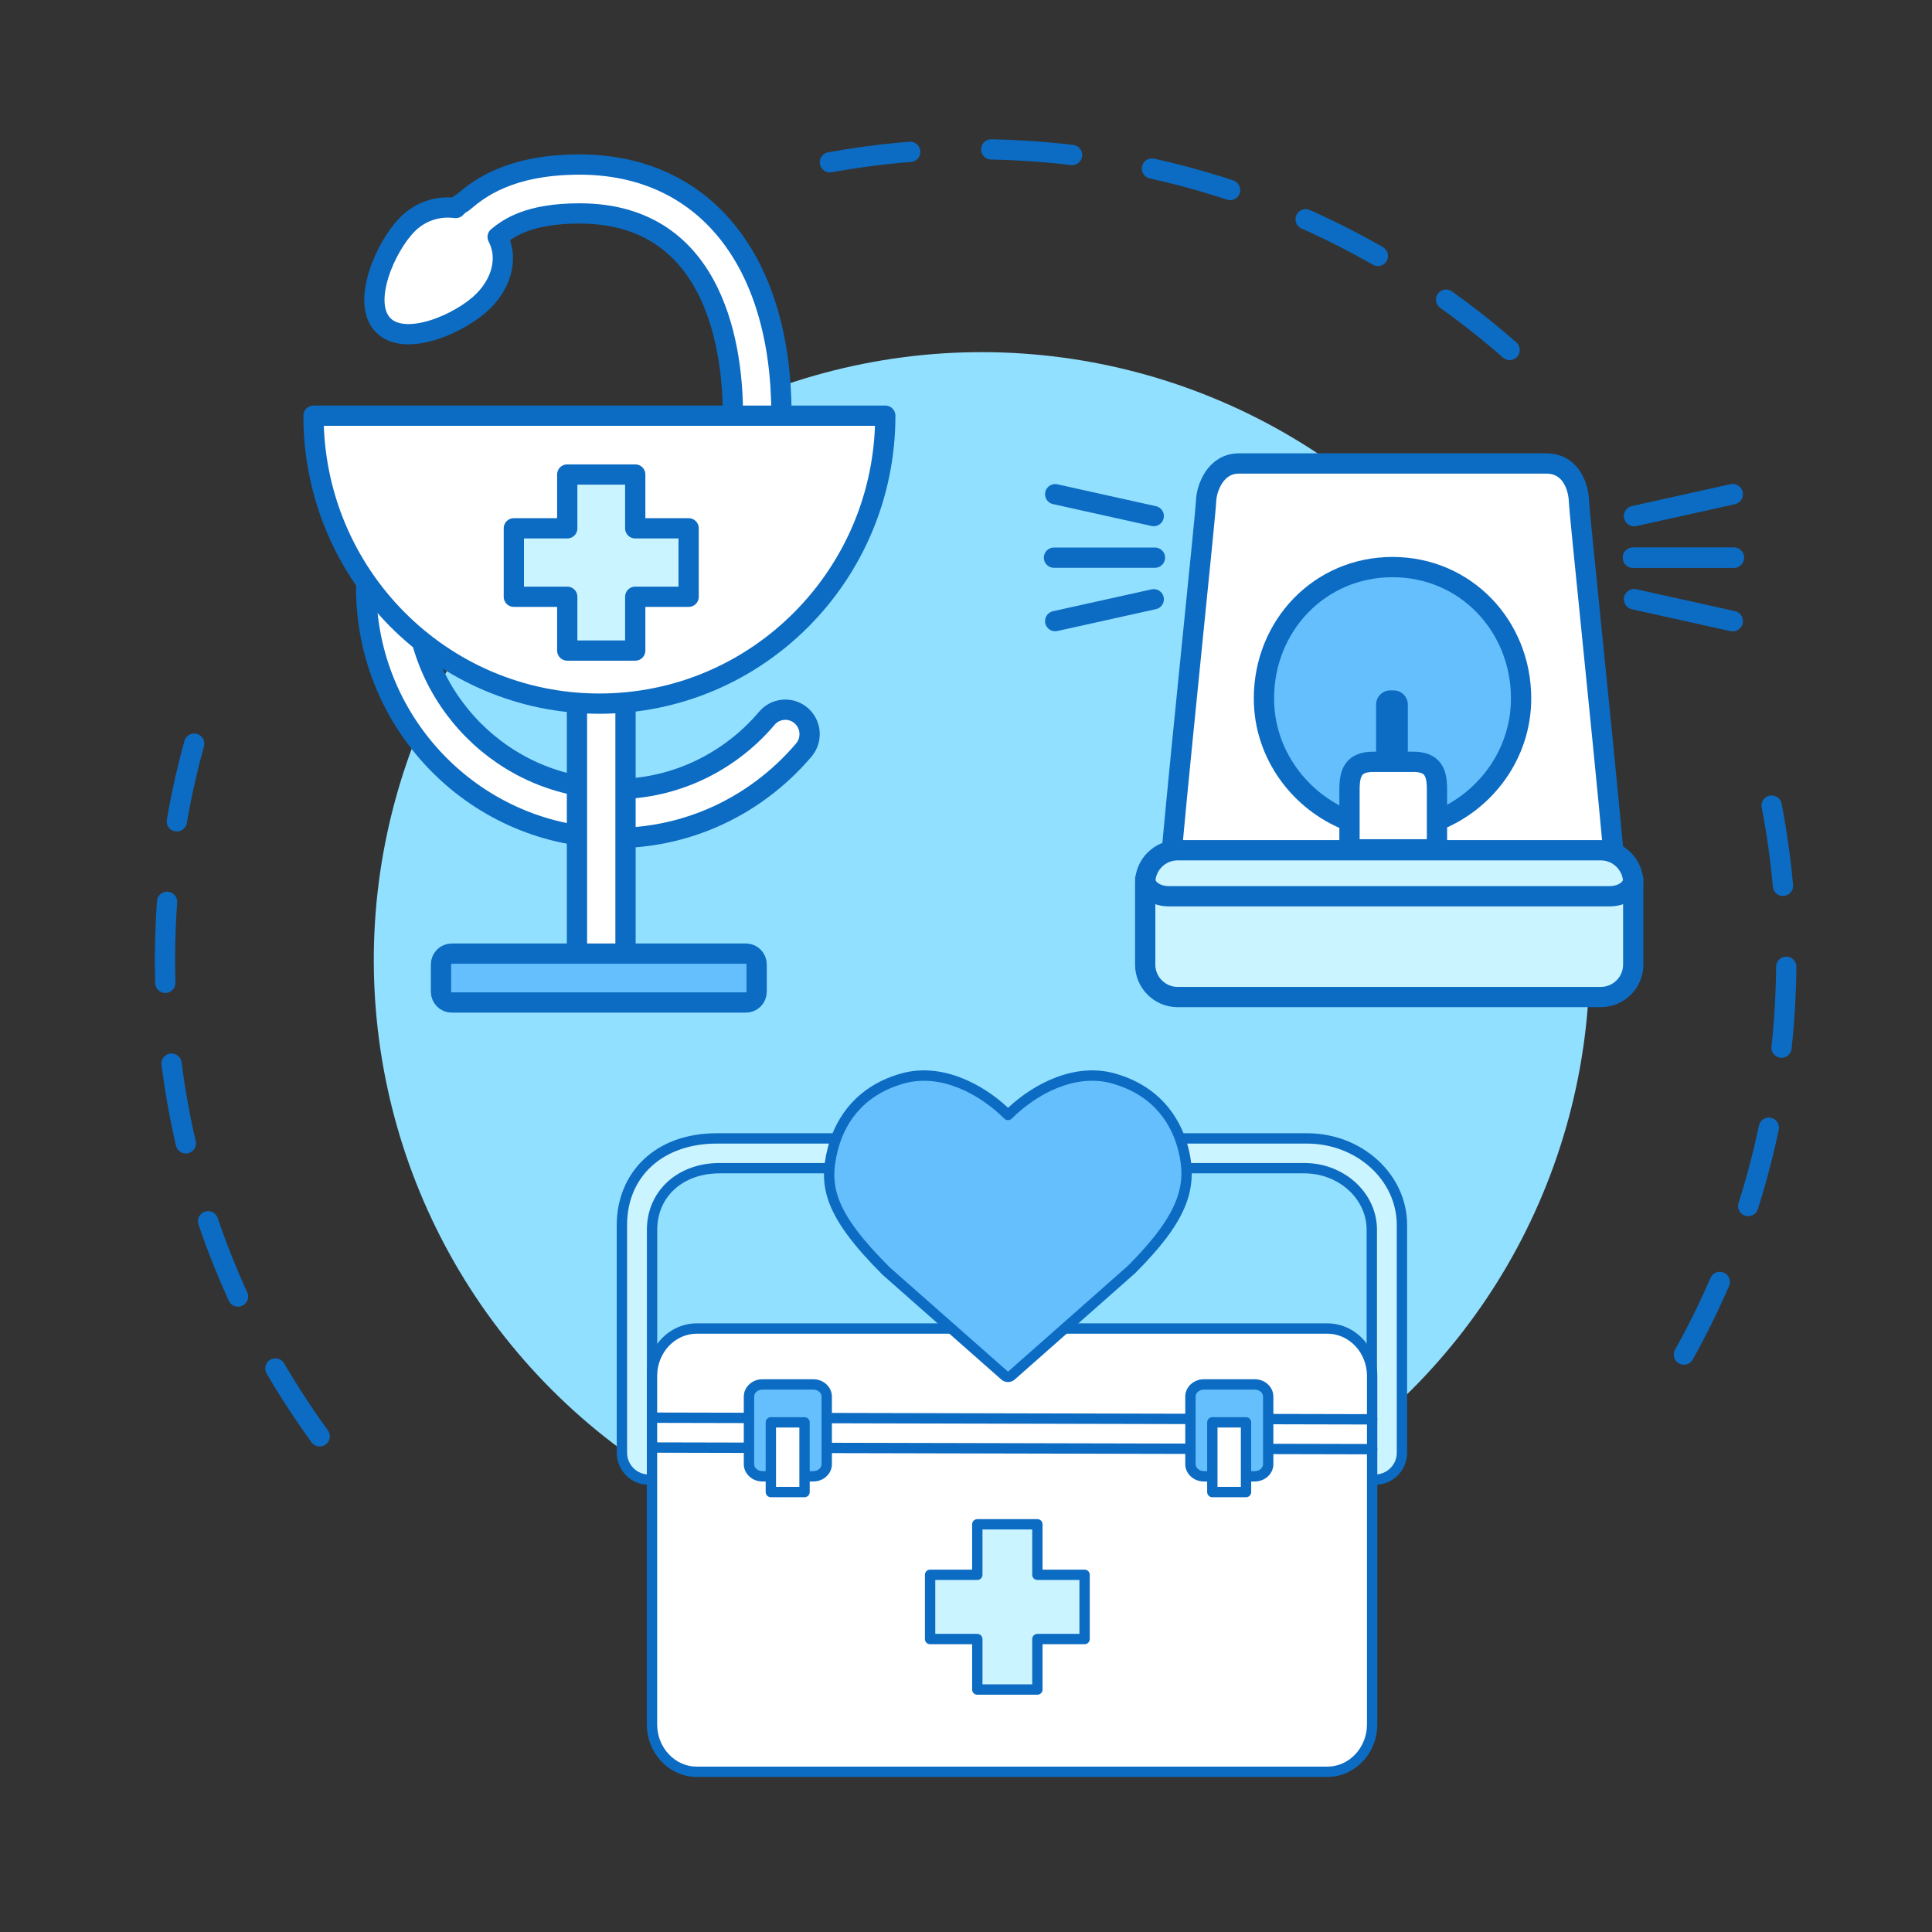
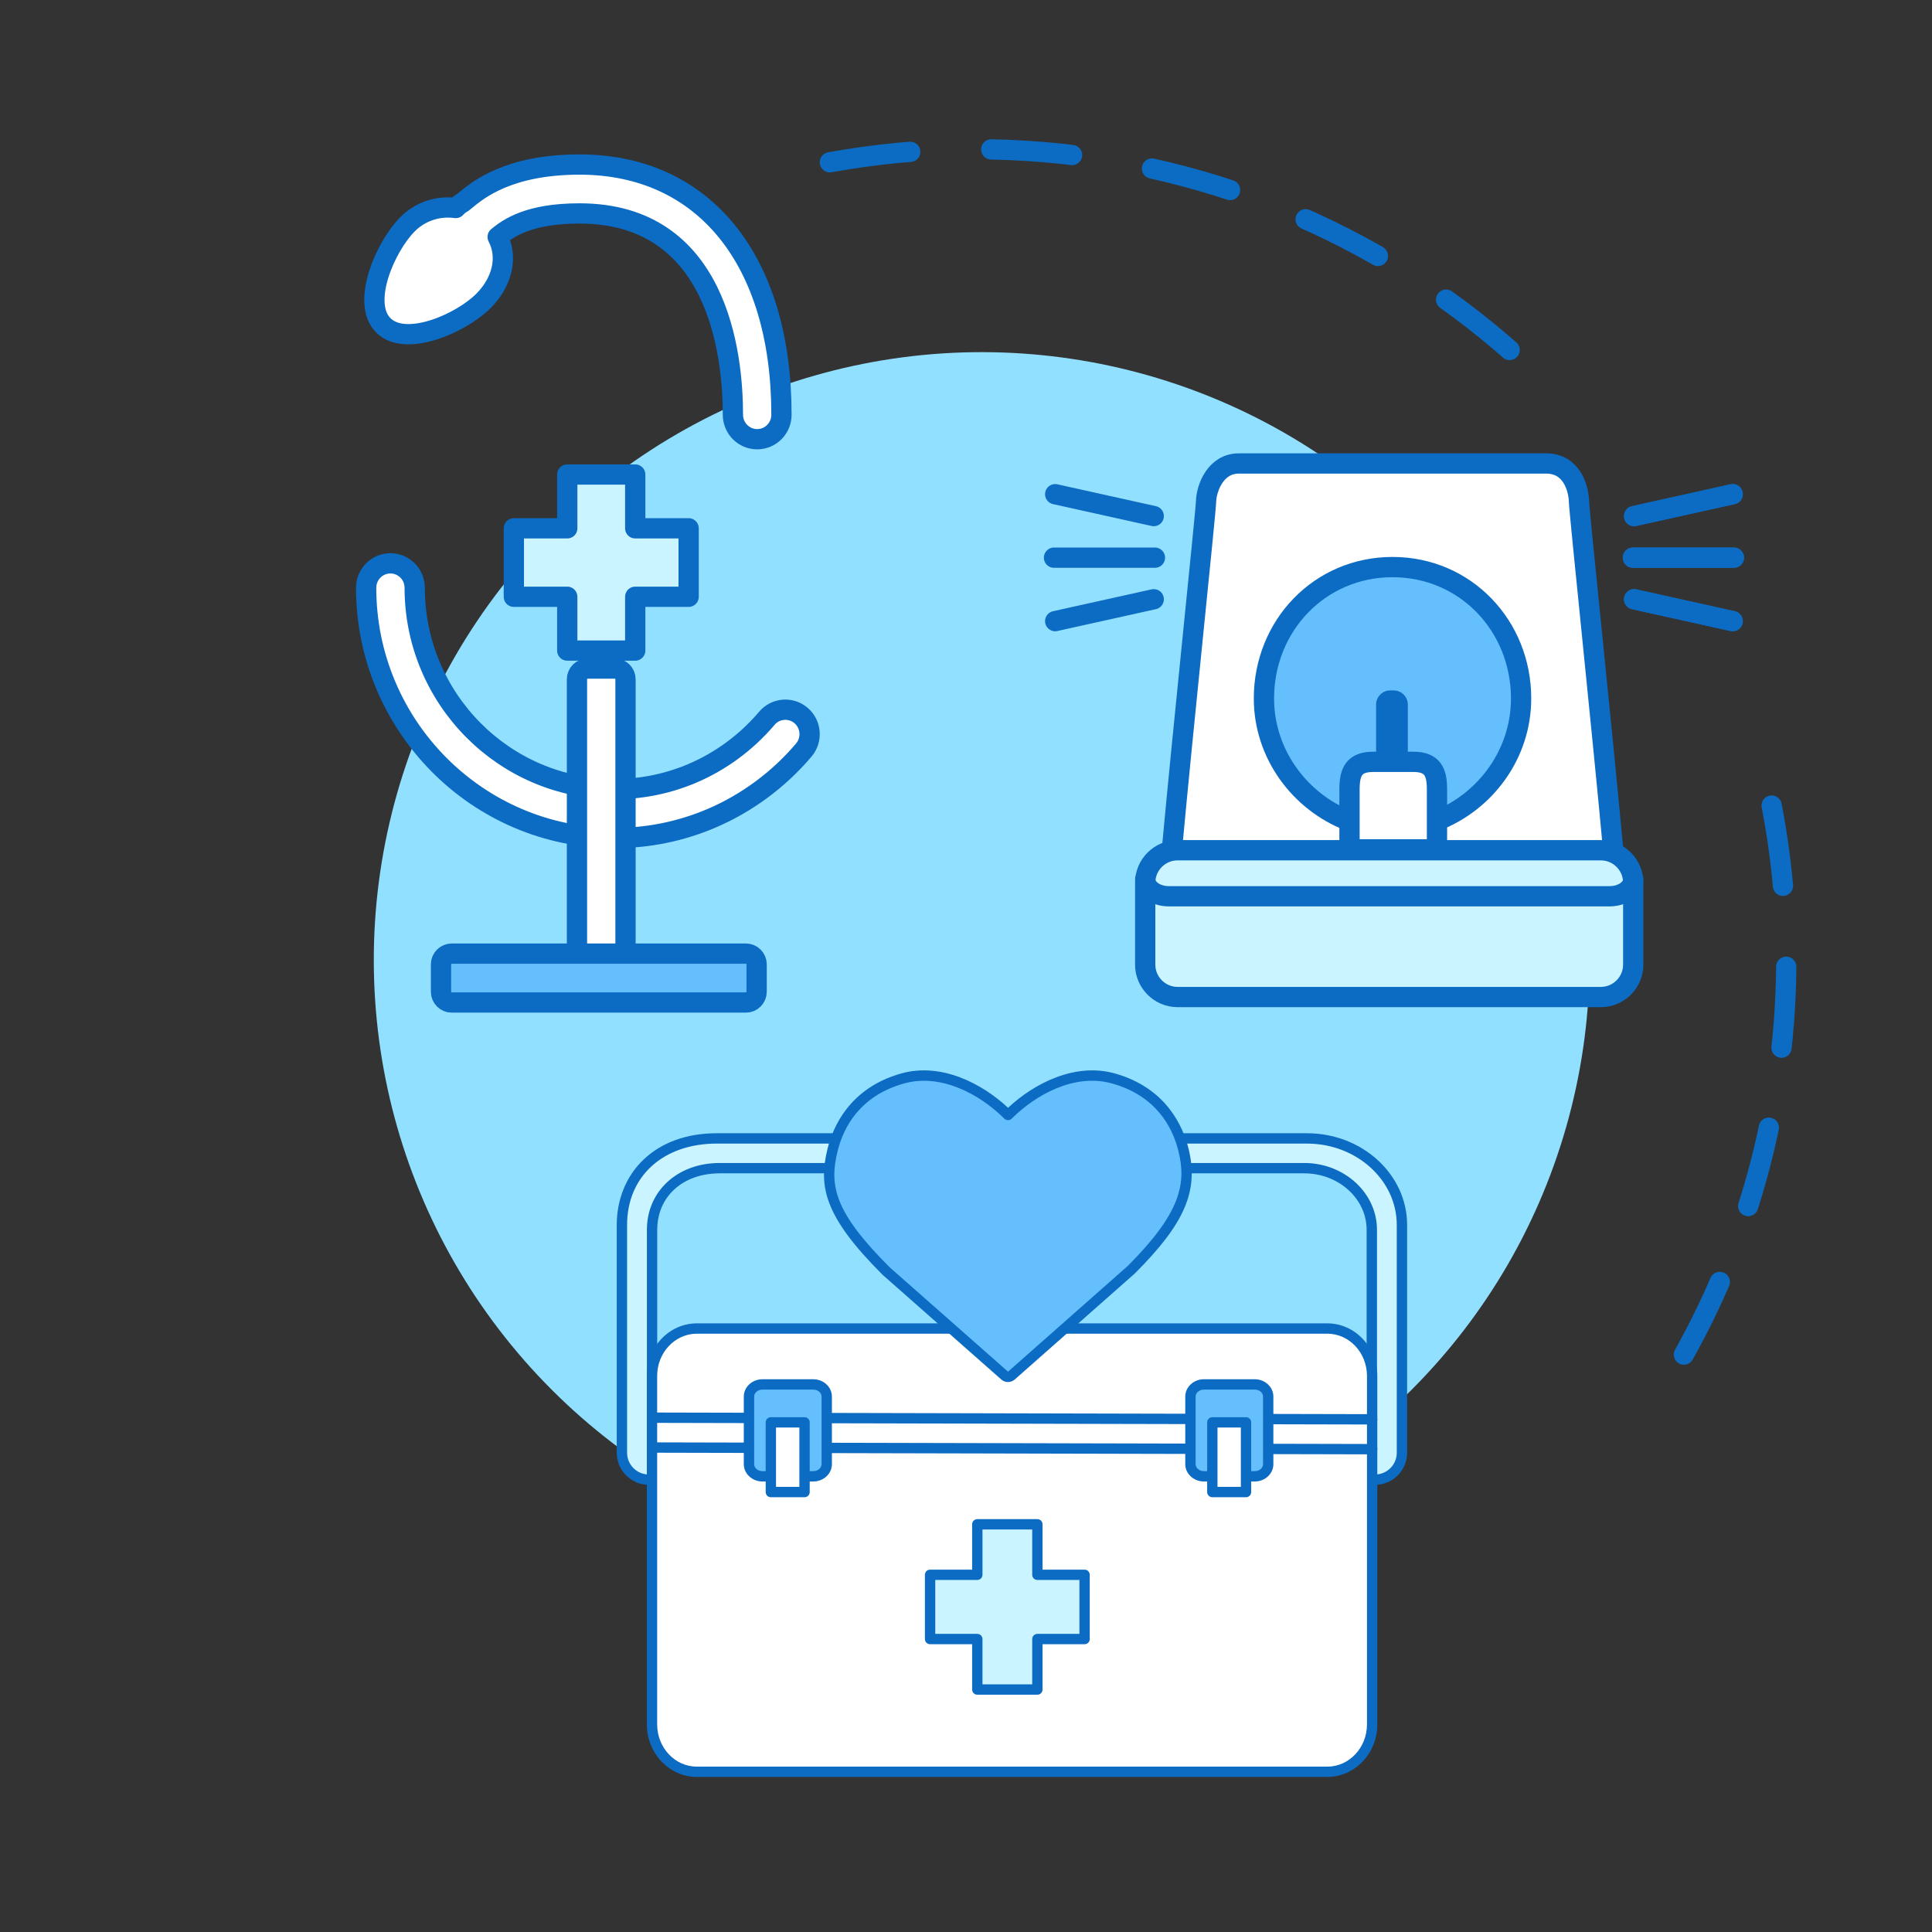
<svg xmlns="http://www.w3.org/2000/svg" version="1.1" x="0px" y="0px" viewBox="0 0 1100 1100" style="enable-background:new 0 0 1100 1100;" xml:space="preserve">
  <rect x="0" y="0" width="1100" height="1100" fill="#333333" stroke="none" />
  <style type="text/css"> .st0{fill:#92E0FF;} .st1{fill:none;stroke:#0C6BC2;stroke-width:11.539;stroke-linecap:round;stroke-linejoin:round;stroke-miterlimit:10;stroke-dasharray:46.154;} .st2{display:none;} .st3{display:inline;} .st4{fill:#FFFFFF;stroke:#0C6BC2;stroke-width:11.539;stroke-linecap:round;stroke-linejoin:round;stroke-miterlimit:10;} .st5{fill:#CAF4FF;stroke:#0C6BC2;stroke-width:11.539;stroke-linecap:round;stroke-linejoin:round;stroke-miterlimit:10;} .st6{display:inline;fill:#FFFFFF;stroke:#0C6BC2;stroke-width:11.539;stroke-linecap:round;stroke-linejoin:round;stroke-miterlimit:10;} .st7{display:inline;fill:#65BFFC;stroke:#0C6BC2;stroke-width:11.539;stroke-linejoin:round;stroke-miterlimit:10;} .st8{display:inline;fill:#CAF4FF;stroke:#0C6BC2;stroke-width:11.539;stroke-linecap:round;stroke-linejoin:round;stroke-miterlimit:10;} .st9{fill:#65BFFC;stroke:#0C6BC2;stroke-width:11.539;stroke-linejoin:round;stroke-miterlimit:10;} .st10{fill:#0C6BC2;} .st11{fill:none;stroke:#0C6BC2;stroke-width:11.539;stroke-linecap:round;stroke-linejoin:round;stroke-miterlimit:10;} .st12{fill:#CAF4FF;} .st13{fill:#FFFFFF;} .st14{fill:#65BFFC;} </style>
  <g id="Layer_1"> </g>
  <g id="Ñëîé_1">
    <g>
      <g>
        <g>
          <g>
            <ellipse transform="matrix(0.707 -0.707 0.707 0.707 -222.765 555.407)" class="st0" cx="559.05" cy="546.6" rx="346.15" ry="346.15" />
          </g>
        </g>
        <path class="st1" d="M1008.7,458.66c6.64,34.41,9.44,70.12,7.95,106.65c-3.63,89.19-32.34,171.44-79.05,240.22" />
        <path class="st1" d="M472.5,92.4c6.23-1.13,12.51-2.14,18.82-3.02c27.01-3.76,54.73-5.17,82.94-4.02 c110.25,4.49,209.89,47.29,286.6,115.06" />
-         <path class="st1" d="M182.03,817.77c-59.01-81.13-92.1-181.99-87.71-290.01c1.47-36.07,7.04-71,16.24-104.36" />
        <g class="st2">
          <g class="st3">
            <g>
              <path class="st4" d="M360.58,455.41l-55.24-23.53c-14.65-6.24-31.58,0.58-37.82,15.23l0,0c-1.61,3.79-6.3,5.11-9.69,2.78 c-13.18-9.07-24.59-19.83-34.14-32.32c-13.46-17.61-22.13-37.07-27.68-55.92c-1.13-3.85,1.49-7.78,5.48-8.22l0,0 c15.02-1.66,25.86-15.13,24.21-30.09l-6.23-56.44c-1.65-14.96-15.17-25.75-30.19-24.09l-27.86,5.3 c-10.66,1.18-23.32,5.14-23.32,19.99l0,0c-0.61,20.62-1.08,122,46.12,179.21c27.65,33.5,62.37,53.32,107.71,73.03l34.74,14.72 c14.65,6.24,31.59-0.62,37.83-15.27l11.3-26.54C382.06,478.59,375.23,461.65,360.58,455.41z" />
            </g>
            <g>
              <g>
                <path class="st4" d="M543.06,252.79c0-59.52-63.79-107.78-142.48-107.78s-142.48,48.25-142.48,107.78 c0,44.47,35.61,82.64,86.44,99.11c3.15,1.02,4.33,4.94,2.23,7.5c-11.17,13.61-27.58,24.71-37.67,30.8 c-2.42,1.46-1.35,5.17,1.47,5.1c20.51-0.55,66.5-4.73,95.1-29.97c3.52-3.1,7.84-5.17,12.51-5.61 C488.56,353.16,543.06,307.8,543.06,252.79z" />
              </g>
            </g>
          </g>
          <g class="st3">
            <polygon class="st5" points="467.67,226.39 426.67,226.39 426.67,185.38 374.49,185.38 374.49,226.39 333.48,226.39 333.48,278.57 374.49,278.57 374.49,319.58 426.67,319.58 426.67,278.57 467.67,278.57 " />
          </g>
        </g>
        <g class="st2">
          <path class="st6" d="M808.56,661.81H693.59v-39.83c0-8.17-6.62-14.79-14.79-14.79H249.5c-8.17,0-14.79,6.62-14.79,14.79v306.1 c0,12.82,10.39,23.21,23.21,23.21h435.67l0,0h166.59c12.82,0,23.21-10.39,23.21-23.21V826.34c0-9.46-1.9-18.82-5.59-27.53 l-53.67-126.69C821.48,665.87,815.35,661.81,808.56,661.81z" />
          <circle class="st7" cx="356.61" cy="951.29" r="76.47" />
          <circle class="st7" cx="677.21" cy="951.29" r="76.47" />
          <path class="st8" d="M816.83,825.95H704.86c-6.22,0-11.26-5.04-11.26-11.26V716.2c0-7.67,6.22-13.88,13.88-13.88h74.84 c7.19,0,13.6,4.55,15.97,11.34l35.87,86.52C839.17,812.49,830.12,825.95,816.83,825.95z" />
          <path class="st6" d="M780.27,661.81h-49.16v-15.3c0-10.78,8.74-19.52,19.53-19.52h10.11c10.78,0,19.52,8.74,19.52,19.52V661.81z " />
          <circle class="st6" cx="356.61" cy="951.29" r="31.7" />
          <circle class="st6" cx="677.21" cy="951.29" r="31.7" />
-           <polygon class="st8" points="594.04,738.89 542.51,738.89 542.51,687.36 476.94,687.36 476.94,738.89 425.41,738.89 425.41,804.46 476.94,804.46 476.94,855.98 542.51,855.98 542.51,804.46 594.04,804.46 " />
        </g>
        <g>
          <path class="st4" d="M667.19,484.36c6.38-69.68,19.25-191.54,19.5-199.01c0.25-7.47,5.39-21.46,18.61-21.46 c7.79,0,77.74,0,77.74,0h8.76c0,0,80.8,0,88.59,0c14.46,0,18.36,14,18.61,21.46c0.25,7.47,13.25,130.48,19.62,200.16" />
          <path class="st9" d="M767.93,467.36c-27.92-10.94-48.3-38.07-48.3-69.69c0-41.31,31.62-74.8,73.21-74.8 c41.59,0,73.21,33.49,73.21,74.8c0,31.62-20.22,58.75-48.14,69.69" />
          <path class="st10" d="M793.49,474.64h-1.93c-4.44,0-8.07-3.63-8.07-8.07v-65.41c0-4.44,3.63-8.07,8.07-8.07h1.93 c4.44,0,8.07,3.63,8.07,8.07v65.41C801.56,471.01,797.93,474.64,793.49,474.64z" />
          <path class="st4" d="M818.16,483.57c0-25.12,0-22.49,0-34.13c0-9.81-2.42-15.69-13.54-15.69c-7.74,0-12.09,0-12.09,0h1.45 c0,0-4.35,0-12.09,0c-11.12,0-13.54,5.88-13.54,15.69c0,11.64,0,9.01,0,34.13H818.16z" />
          <path class="st5" d="M911.46,567.67H670.47c-10.14,0-18.44-8.3-18.44-18.44v-46.7c0-10.14,8.3-18.44,18.44-18.44h240.98 c10.14,0,18.44,8.3,18.44,18.44v46.7C929.9,559.37,921.6,567.67,911.46,567.67z" />
          <path class="st11" d="M929.9,500.63c0,5.31-6.01,9.66-13.35,9.66H665.39c-7.34,0-13.35-4.35-13.35-9.66" />
          <line class="st4" x1="929.72" y1="317.51" x2="987.19" y2="317.51" />
          <line class="st4" x1="930.4" y1="341.19" x2="986.51" y2="353.64" />
          <line class="st4" x1="930.4" y1="293.83" x2="986.51" y2="281.38" />
          <line class="st4" x1="929.72" y1="317.51" x2="987.19" y2="317.51" />
          <line class="st4" x1="930.4" y1="293.83" x2="986.51" y2="281.38" />
          <line class="st4" x1="930.4" y1="341.19" x2="986.51" y2="353.64" />
          <line class="st4" x1="657.57" y1="317.51" x2="600.1" y2="317.51" />
          <line class="st4" x1="656.89" y1="341.19" x2="600.78" y2="353.64" />
          <line class="st4" x1="656.89" y1="293.83" x2="600.78" y2="281.38" />
        </g>
      </g>
      <g>
        <path class="st4" d="M329.99,93.68c-40.37,0-57.72,14.35-65.13,20.47c-0.55,0.46-1.03,0.87-1.45,1.19 c-1.53,0.8-2.84,1.86-3.93,3.09c-9.74-1.34-19.96,1.72-27.45,9.26c-12.71,12.8-26.54,44.7-13.82,57.51s44.38-1.12,57.1-13.92 c10.48-10.55,14.17-24.61,8.04-36.39c6.21-5.07,17.69-13.37,46.64-13.37c78.8,0,87.3,80.17,87.3,114.63 c0,7.69,6.19,13.92,13.82,13.92c7.63,0,13.82-6.23,13.82-13.92C444.94,148.27,400.9,93.68,329.99,93.68z" />
        <g>
          <path class="st4" d="M349.93,477.14c-78,0-141.46-63.91-141.46-142.48c0-7.69,6.19-13.92,13.82-13.92 c7.63,0,13.82,6.23,13.82,13.92c0,63.21,51.06,114.63,113.82,114.63c15.37,0,30.27-3.03,44.3-9 c16.23-6.92,30.89-17.75,42.38-31.33c4.95-5.85,13.67-6.55,19.49-1.57c5.81,4.99,6.51,13.77,1.56,19.63 c-14.27,16.86-32.47,30.32-52.65,38.92C387.55,473.37,369.02,477.14,349.93,477.14z" />
        </g>
        <path class="st4" d="M334.61,551.14h15.42c3.36,0,6.11-2.75,6.11-6.11V386.76c0-3.36-2.75-6.11-6.11-6.11h-15.42 c-3.36,0-6.11,2.75-6.11,6.11v158.27C328.5,548.39,331.25,551.14,334.61,551.14z" />
-         <path class="st9" d="M430.79,564.68v-15.62c0-3.36-2.75-6.11-6.11-6.11H257.2c-3.36,0-6.11,2.75-6.11,6.11v15.62 c0,3.36,2.75,6.11,6.11,6.11h167.47C428.04,570.79,430.79,568.04,430.79,564.68z" />
-         <path class="st4" d="M178.49,236.67c0,90.54,72.88,163.95,162.78,163.95s162.78-73.4,162.78-163.95H178.49z" />
+         <path class="st9" d="M430.79,564.68v-15.62c0-3.36-2.75-6.11-6.11-6.11H257.2c-3.36,0-6.11,2.75-6.11,6.11v15.62 c0,3.36,2.75,6.11,6.11,6.11h167.47C428.04,570.79,430.79,568.04,430.79,564.68" />
        <polygon class="st5" points="392.08,300.8 361.67,300.8 361.67,270.17 322.97,270.17 322.97,300.8 292.56,300.8 292.56,339.78 322.97,339.78 322.97,370.4 361.67,370.4 361.67,339.78 392.08,339.78 " />
      </g>
      <g>
        <g>
          <g>
            <path class="st12" d="M744.15,648.16H408.16c-34.5,0-54.06,22.05-54.06,49.26v14.06v115.68c0,8.45,6.85,15.3,15.3,15.3H782.9 c8.45,0,15.3-6.85,15.3-15.3V697.42C798.21,670.21,774,648.16,744.15,648.16z M781.04,802.74H371.26V700.19 c0-19.38,14.77-35.08,38.5-35.08h332.78c21.26,0,38.5,15.71,38.5,35.08V802.74z" />
            <path class="st10" d="M782.9,845.4H369.4c-10.06,0-18.25-8.19-18.25-18.25V697.42c0-14.46,5.32-27.58,14.99-36.94 c10.3-9.98,24.83-15.26,42.02-15.26h335.99c31.43,0,57,23.42,57,52.2v129.74C801.15,837.22,792.97,845.4,782.9,845.4z M408.16,651.1c-30.58,0-51.12,18.61-51.12,46.31v129.74c0,6.82,5.54,12.36,12.36,12.36H782.9c6.82,0,12.36-5.55,12.36-12.36 V697.42c0-25.54-22.93-46.31-51.12-46.31H408.16z M781.04,805.69H371.26c-1.63,0-2.94-1.32-2.94-2.94V700.19 c0-22.03,17.43-38.03,41.45-38.03h332.78c22.85,0,41.45,17.06,41.45,38.03v102.55C783.99,804.37,782.67,805.69,781.04,805.69z M374.2,799.8h403.9v-99.61c0-17.72-15.95-32.14-35.56-32.14H409.76c-20.94,0-35.56,13.22-35.56,32.14V799.8z" />
          </g>
          <g>
            <path class="st13" d="M755.69,1008.78H396.77c-14.11,0-25.55-12.08-25.55-26.99V783.39c0-14.91,11.44-26.99,25.55-26.99h358.92 c14.11,0,25.55,12.08,25.55,26.99v198.41C781.24,996.7,769.8,1008.78,755.69,1008.78z" />
            <path class="st10" d="M755.69,1011.72H396.77c-15.71,0-28.49-13.43-28.49-29.93V783.39c0-16.5,12.78-29.93,28.49-29.93h358.92 c15.71,0,28.49,13.43,28.49,29.93v198.41C784.19,998.3,771.4,1011.72,755.69,1011.72z M396.77,759.34 c-12.47,0-22.61,10.79-22.61,24.05v198.41c0,13.26,10.14,24.05,22.61,24.05h358.92c12.47,0,22.61-10.79,22.61-24.05V783.39 c0-13.26-10.14-24.05-22.61-24.05H396.77z" />
          </g>
          <g>
            <line class="st13" x1="371.22" y1="807.18" x2="781.24" y2="808.11" />
            <path class="st10" d="M781.24,811.05C781.24,811.05,781.24,811.05,781.24,811.05l-410.03-0.93c-1.63,0-2.94-1.32-2.94-2.95 c0-1.62,1.32-2.94,2.94-2.94c0,0,0,0,0.01,0l410.03,0.93c1.63,0,2.94,1.32,2.94,2.95 C784.18,809.74,782.87,811.05,781.24,811.05z" />
          </g>
          <g>
            <line class="st13" x1="371.22" y1="824.17" x2="781.24" y2="825.1" />
            <path class="st10" d="M781.24,828.04C781.24,828.04,781.24,828.04,781.24,828.04l-410.03-0.93c-1.63,0-2.94-1.32-2.94-2.95 c0-1.62,1.32-2.94,2.94-2.94c0,0,0,0,0.01,0l410.03,0.93c1.63,0,2.94,1.32,2.94,2.95 C784.18,826.73,782.87,828.04,781.24,828.04z" />
          </g>
          <g>
            <g>
              <path class="st14" d="M714.37,840.56h-28.9c-4.24,0-7.68-3.1-7.68-6.91v-38.5c0-3.82,3.44-6.91,7.68-6.91h28.9 c4.24,0,7.68,3.1,7.68,6.91v38.5C722.06,837.46,718.62,840.56,714.37,840.56z" />
              <path class="st10" d="M714.37,843.5h-28.9c-5.86,0-10.63-4.42-10.63-9.86v-38.5c0-5.43,4.77-9.86,10.63-9.86h28.9 c5.86,0,10.63,4.42,10.63,9.86v38.5C725,839.08,720.23,843.5,714.37,843.5z M685.48,791.17c-2.61,0-4.74,1.78-4.74,3.97v38.5 c0,2.19,2.13,3.97,4.74,3.97h28.9c2.62,0,4.74-1.78,4.74-3.97v-38.5c0-2.19-2.13-3.97-4.74-3.97H685.48z" />
            </g>
            <g>
              <rect x="690.24" y="809.83" class="st13" width="19.18" height="39.69" />
              <path class="st10" d="M709.43,852.46h-19.18c-1.63,0-2.94-1.32-2.94-2.94v-39.69c0-1.63,1.32-2.94,2.94-2.94h19.18 c1.63,0,2.94,1.32,2.94,2.94v39.69C712.37,851.14,711.05,852.46,709.43,852.46z M693.19,846.57h13.3v-33.8h-13.3V846.57z" />
            </g>
          </g>
          <g>
            <g>
              <path class="st14" d="M463.02,840.56h-28.9c-4.24,0-7.68-3.1-7.68-6.91v-38.5c0-3.82,3.44-6.91,7.68-6.91h28.9 c4.24,0,7.68,3.1,7.68,6.91v38.5C470.7,837.46,467.26,840.56,463.02,840.56z" />
              <path class="st10" d="M463.02,843.5h-28.9c-5.86,0-10.63-4.42-10.63-9.86v-38.5c0-5.43,4.77-9.86,10.63-9.86h28.9 c5.86,0,10.63,4.42,10.63,9.86v38.5C473.65,839.08,468.88,843.5,463.02,843.5z M434.12,791.17c-2.61,0-4.74,1.78-4.74,3.97 v38.5c0,2.19,2.13,3.97,4.74,3.97h28.9c2.61,0,4.74-1.78,4.74-3.97v-38.5c0-2.19-2.13-3.97-4.74-3.97H434.12z" />
            </g>
            <g>
              <rect x="438.89" y="809.83" class="st13" width="19.18" height="39.69" />
              <path class="st10" d="M458.07,852.46h-19.18c-1.63,0-2.94-1.32-2.94-2.94v-39.69c0-1.63,1.32-2.94,2.94-2.94h19.18 c1.63,0,2.94,1.32,2.94,2.94v39.69C461.01,851.14,459.7,852.46,458.07,852.46z M441.83,846.57h13.3v-33.8h-13.3V846.57z" />
            </g>
          </g>
          <g>
            <polygon class="st12" points="617.52,896.62 590.64,896.62 590.64,867.87 556.44,867.87 556.44,896.62 529.55,896.62 529.55,933.2 556.44,933.2 556.44,961.95 590.64,961.95 590.64,933.2 617.52,933.2 " />
            <path class="st10" d="M590.64,964.9h-34.21c-1.63,0-2.94-1.32-2.94-2.94v-25.81h-23.94c-1.63,0-2.94-1.32-2.94-2.94v-36.58 c0-1.63,1.32-2.94,2.94-2.94h23.94v-25.81c0-1.63,1.32-2.94,2.94-2.94h34.21c1.63,0,2.94,1.32,2.94,2.94v25.81h23.94 c1.63,0,2.94,1.32,2.94,2.94v36.58c0,1.63-1.32,2.94-2.94,2.94h-23.94v25.81C593.58,963.58,592.27,964.9,590.64,964.9z M559.38,959.01h28.32V933.2c0-1.63,1.32-2.94,2.94-2.94h23.94v-30.7h-23.94c-1.63,0-2.94-1.32-2.94-2.94v-25.81h-28.32v25.81 c0,1.63-1.32,2.94-2.94,2.94H532.5v30.7h23.94c1.63,0,2.94,1.32,2.94,2.94V959.01z" />
          </g>
        </g>
        <g>
          <g>
            <path class="st14" d="M575.81,783.23l68.32-60.33c30.2-30.2,34.8-47.79,29.65-68.38c-3.89-15.57-14.55-33.39-39.84-40.49 c-21.17-5.94-44.01,5.01-59.66,20.46c-0.12,0.12-0.23,0.23-0.35,0.35c-0.12-0.12-0.23-0.23-0.35-0.35 c-15.65-15.45-38.49-26.4-59.66-20.46c-25.29,7.09-35.95,24.92-39.84,40.49c-5.15,20.59-2.37,36.35,30.39,69.11l67.58,59.6 C573.12,784.18,574.73,784.18,575.81,783.23z" />
            <path class="st10" d="M573.93,786.88c-1.37,0-2.74-0.48-3.83-1.45l-67.58-59.6c-0.05-0.04-0.09-0.08-0.13-0.13 c-33.23-33.23-36.57-50.29-31.16-71.91c3.1-12.39,12.66-34.4,41.9-42.61c22.68-6.37,45.92,5.64,60.81,19.55 c14.88-13.9,38.12-25.91,60.81-19.55c29.24,8.2,38.8,30.21,41.9,42.61c6.02,24.07-1.95,42.69-30.43,71.17 c-0.04,0.04-0.09,0.09-0.13,0.13l-68.32,60.33l-1.95-2.21l1.95,2.21C576.66,786.4,575.29,786.88,573.93,786.88z M506.48,721.49 l67.45,59.48l68.18-60.21c30.23-30.25,33.46-46.94,28.81-65.52c-3.41-13.62-12.73-31.34-37.78-38.37 c-21.14-5.93-43.2,6.3-56.8,19.72l-0.34,0.34c-1.1,1.1-3.06,1.1-4.16,0l-0.33-0.33c-13.6-13.42-35.65-25.65-56.8-19.72 c-25.05,7.03-34.37,24.74-37.78,38.37C471.96,675.11,475.11,690.1,506.48,721.49z" />
          </g>
        </g>
      </g>
    </g>
  </g>
</svg>